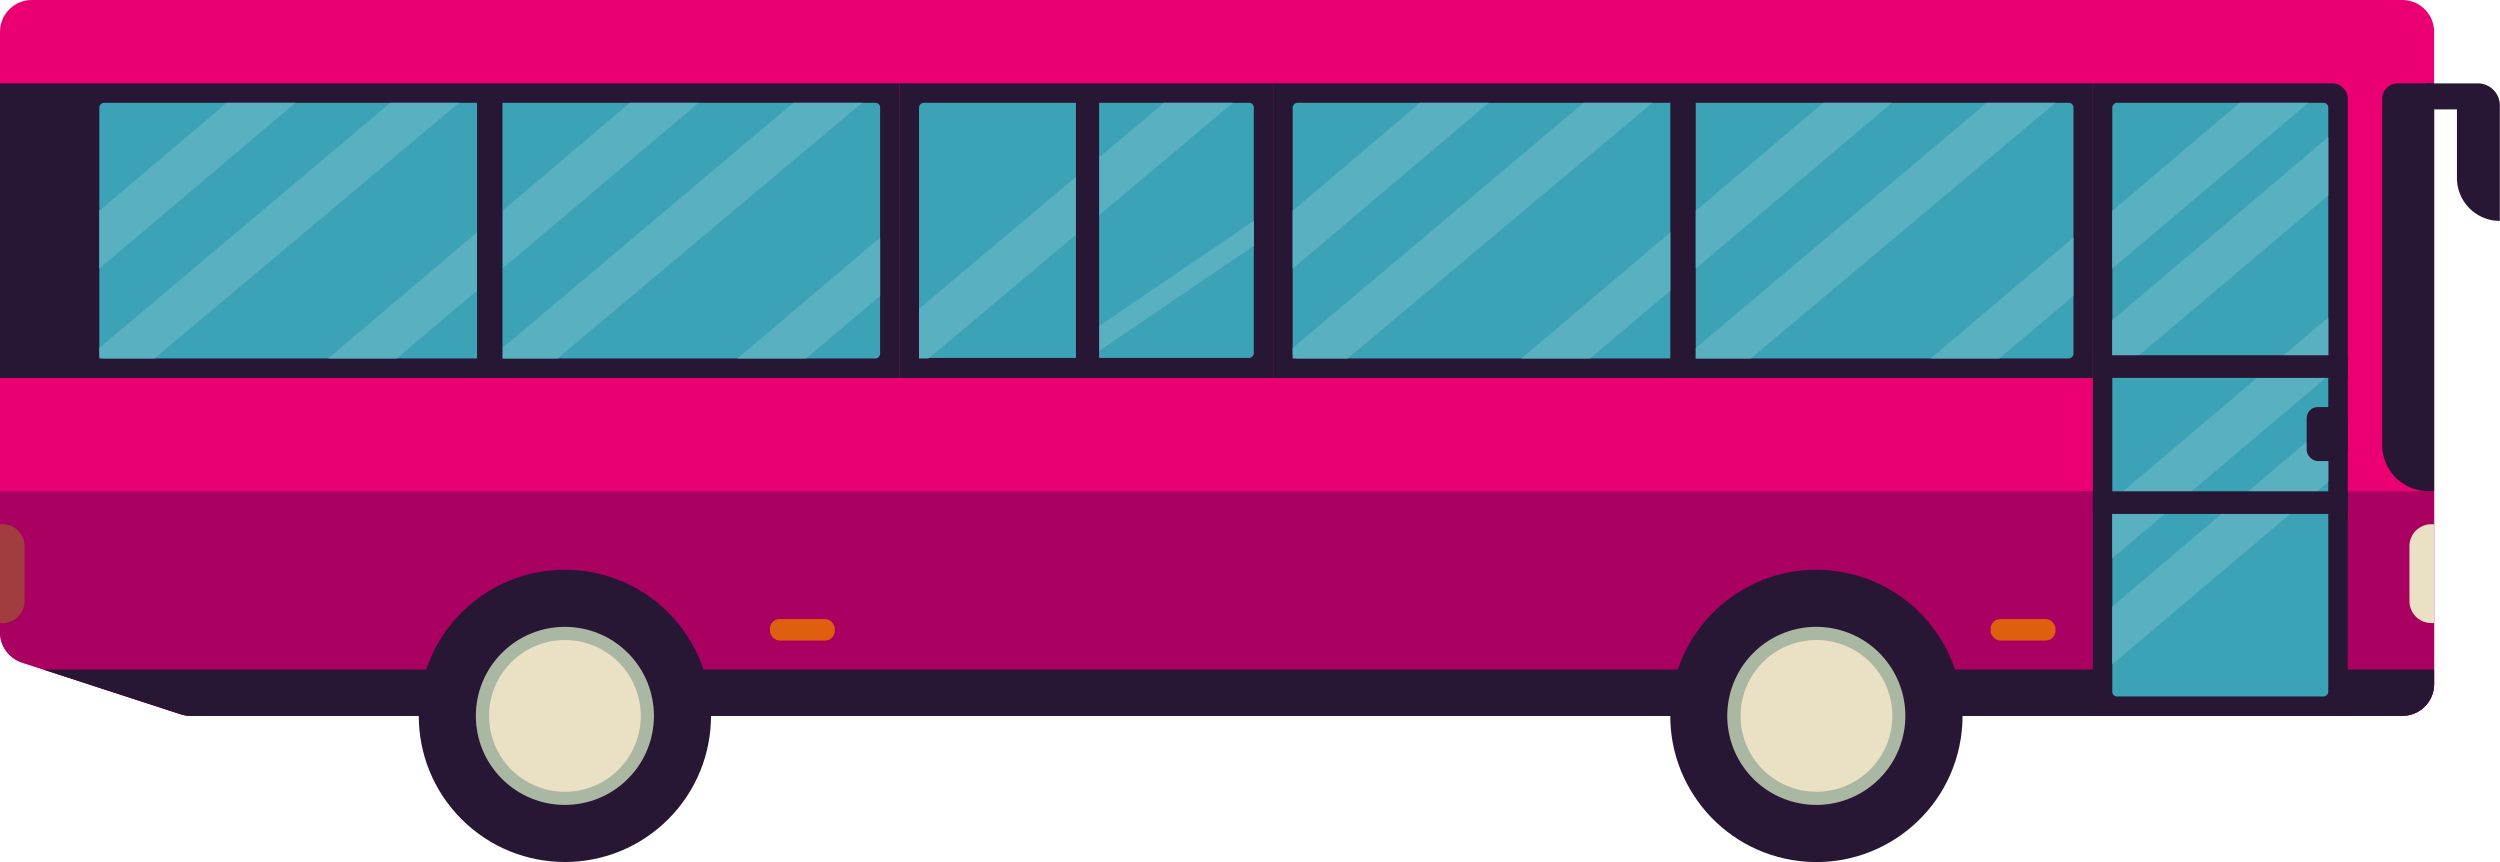
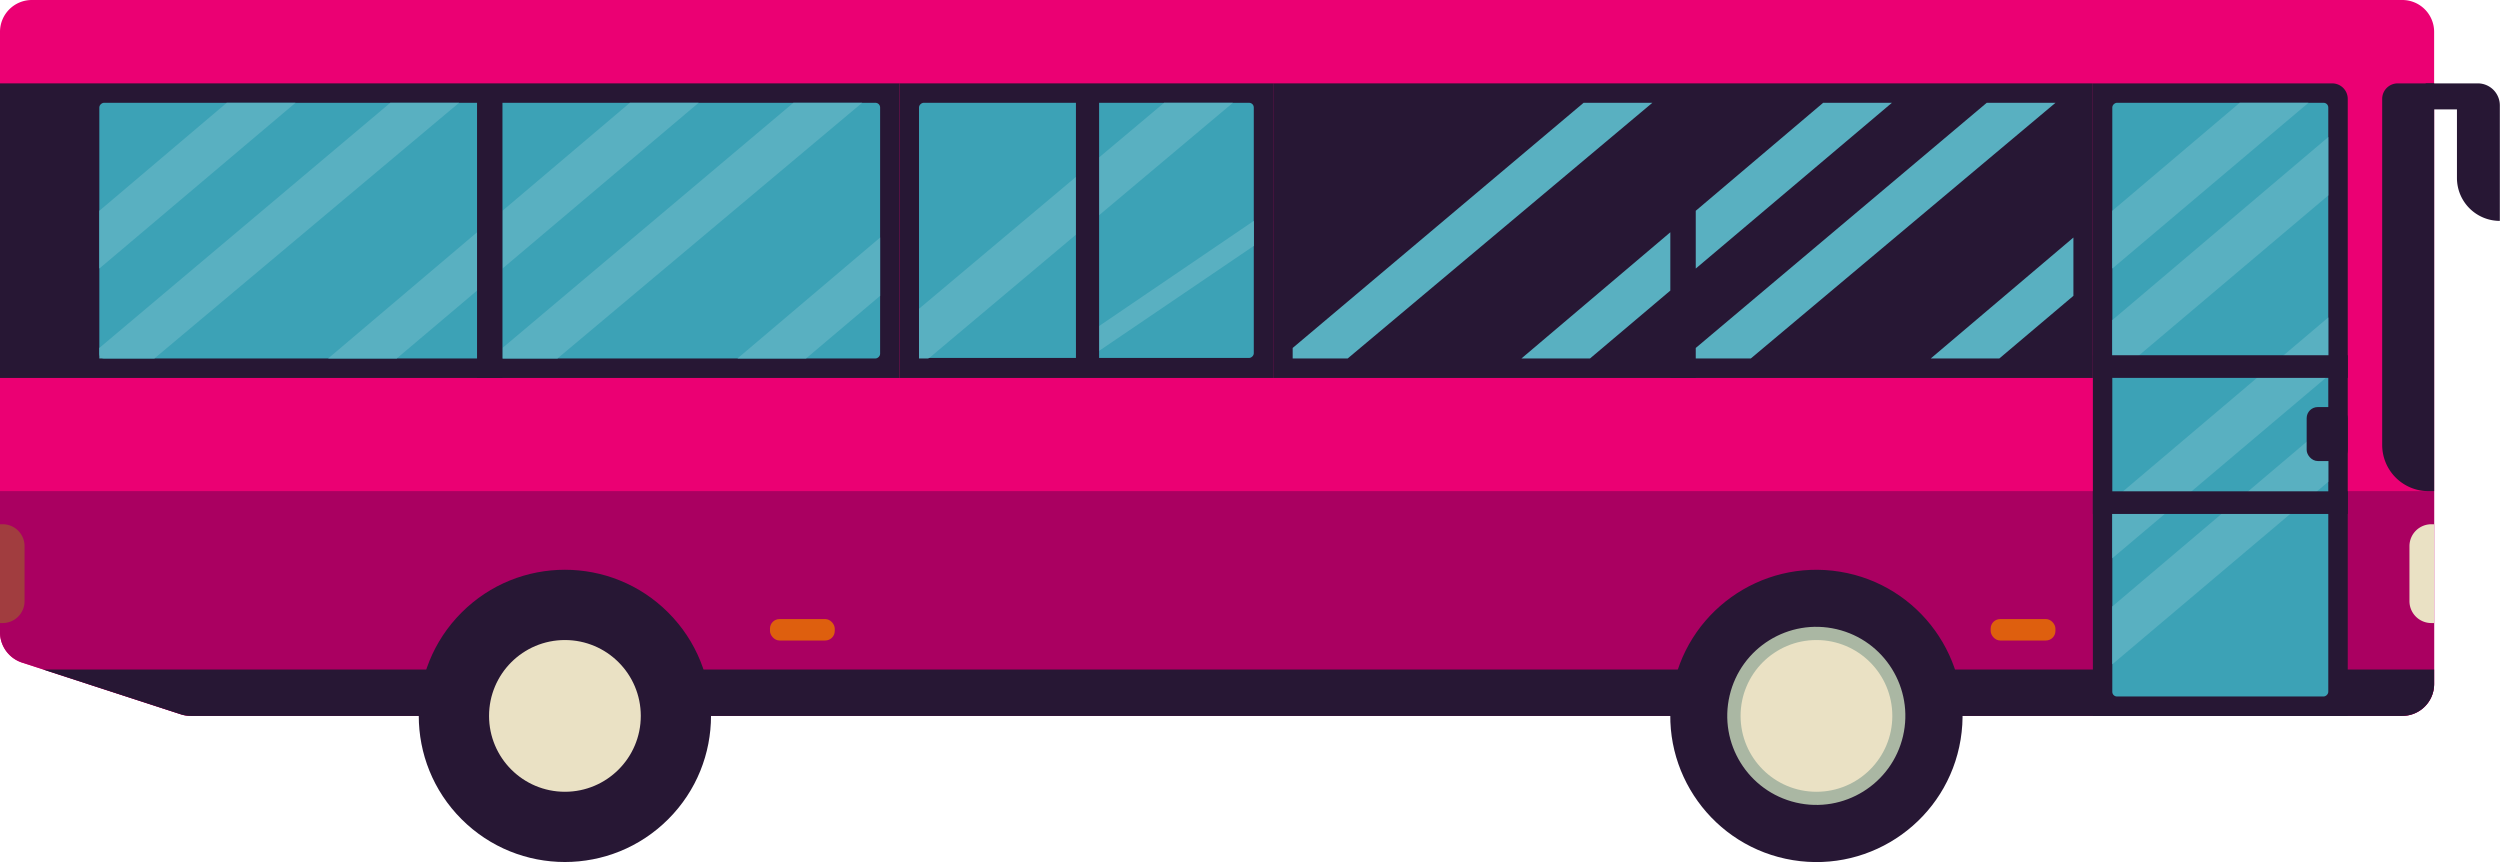
<svg xmlns="http://www.w3.org/2000/svg" viewBox="0 0 432.67 149.2">
  <title>probus</title>
  <g id="Слой_2" data-name="Слой 2">
    <g id="OBJECTS">
      <path d="M415.76,123.9H33a5.56,5.56,0,0,1-1.71-.27L3.8,114.68A5.53,5.53,0,0,1,0,109.44V5.51A5.51,5.51,0,0,1,5.51,0H415.76a5.51,5.51,0,0,1,5.51,5.51V118.4A5.51,5.51,0,0,1,415.76,123.9Z" fill="#eb0073" />
      <path d="M0,85v24.41a5.53,5.53,0,0,0,3.8,5.24l27.51,8.95a5.56,5.56,0,0,0,1.71.27H415.76a5.51,5.51,0,0,0,5.51-5.5V85Z" fill="#aa0061" />
      <path d="M7.46,115.87l23.85,7.76a5.56,5.56,0,0,0,1.71.27H415.76a5.51,5.51,0,0,0,5.51-5.5v-2.53Z" fill="#271734" />
      <path d="M415,14.43h6.28a0,0,0,0,1,0,0V85a0,0,0,0,1,0,0h-1a8,8,0,0,1-8-8V17.11A2.69,2.69,0,0,1,415,14.43Z" fill="#271734" />
      <path d="M362.21,14.43h41.42a2.69,2.69,0,0,1,2.69,2.69V123.9a0,0,0,0,1,0,0H362.21a0,0,0,0,1,0,0V14.43A0,0,0,0,1,362.21,14.43Z" fill="#271734" />
      <rect x="332.89" y="50.48" width="102.75" height="37.38" rx="0.81" transform="translate(315.09 453.43) rotate(-90)" fill="#3ca2b6" />
      <polygon points="365.57 65.41 402.95 33.82 402.95 23.72 365.57 55.4 365.57 65.41" fill="#59b0c1" />
      <polygon points="365.57 96.62 402.95 65.03 402.95 54.94 365.57 86.61 365.57 96.62" fill="#59b0c1" />
      <polygon points="365.57 114.97 402.95 83.38 402.95 73.28 365.57 104.96 365.57 114.97" fill="#59b0c1" />
      <polygon points="387.62 17.79 365.57 36.48 365.57 46.48 399.52 17.79 387.62 17.79" fill="#59b0c1" />
      <rect x="155.69" y="14.43" width="64.67" height="50.98" fill="#271734" />
      <rect x="165.94" y="10.9" width="44.16" height="57.94" rx="0.81" transform="translate(148.15 227.89) rotate(-90)" fill="#3ca2b6" />
      <path d="M186.21,59.15v2.43a.41.41,0,0,0,.46.37h1.74L217,42.55V38.22Z" fill="#59b0c1" />
      <polygon points="201.47 17.79 159.05 53.44 159.05 63.44 213.37 17.79 201.47 17.79" fill="#59b0c1" />
      <rect x="220.35" y="14.43" width="141.85" height="50.98" fill="#271734" />
-       <rect x="269.15" y="-27.65" width="44.25" height="135.13" rx="0.81" transform="translate(331.2 -251.36) rotate(90)" fill="#3ca2b6" />
      <rect y="14.43" width="155.69" height="50.98" fill="#271734" />
      <rect x="62.63" y="-27.65" width="44.25" height="135.13" rx="0.81" transform="translate(124.67 -44.84) rotate(90)" fill="#3ca2b6" />
      <polygon points="109.01 17.79 86.96 36.48 86.96 46.48 120.91 17.79 109.01 17.79" fill="#59b0c1" />
      <polygon points="139.5 62.04 152.32 51.2 152.32 41.11 127.63 62.04 139.5 62.04" fill="#59b0c1" />
      <polygon points="68.66 62.04 82.56 50.29 82.56 40.2 56.79 62.04 68.66 62.04" fill="#59b0c1" />
      <polygon points="137.31 17.79 86.96 60.22 86.96 62.04 96.48 62.04 149.21 17.79 137.31 17.79" fill="#59b0c1" />
      <polygon points="39.24 17.79 17.19 36.48 17.19 46.48 51.14 17.79 39.24 17.79" fill="#59b0c1" />
      <polygon points="67.55 17.79 17.19 60.22 17.19 62.04 26.72 62.04 79.45 17.79 67.55 17.79" fill="#59b0c1" />
      <circle cx="314.37" cy="123.9" r="25.29" transform="translate(141.34 414.15) rotate(-80.71)" fill="#271734" />
      <circle cx="314.37" cy="123.9" r="15.41" transform="translate(121.98 401.7) rotate(-76.81)" fill="#aab7a3" />
      <circle cx="314.37" cy="123.9" r="13.13" fill="#eae1c4" />
      <circle cx="97.77" cy="123.9" r="25.29" transform="translate(-58.98 105.42) rotate(-45)" fill="#271734" />
-       <circle cx="97.77" cy="123.9" r="15.41" transform="translate(-58.98 105.42) rotate(-45)" fill="#aab7a3" />
      <circle cx="97.77" cy="123.9" r="13.13" fill="#eae1c4" />
      <path d="M420.81,90.73h.46a0,0,0,0,1,0,0v17.1a0,0,0,0,1,0,0h-.46A3.79,3.79,0,0,1,417,104V94.52A3.79,3.79,0,0,1,420.81,90.73Z" fill="#eae1c4" />
      <path d="M3.79,90.73h.46a0,0,0,0,1,0,0v17.1a0,0,0,0,1,0,0H3.79A3.79,3.79,0,0,1,0,104V94.52A3.79,3.79,0,0,1,3.79,90.73Z" transform="translate(4.25 198.56) rotate(180)" fill="#a13d3f" />
      <rect x="344.52" y="107.14" width="11.21" height="3.71" rx="1.65" fill="#de5f0e" />
      <rect x="133.26" y="107.14" width="11.21" height="3.71" rx="1.65" fill="#de5f0e" />
      <rect x="186.21" y="14.99" width="4.01" height="49.27" fill="#271734" />
      <rect x="289.08" y="14.99" width="4.4" height="50.42" fill="#271734" />
      <rect x="82.56" y="14.99" width="4.4" height="50.42" fill="#271734" />
      <rect x="362.21" y="85.03" width="44.11" height="3.92" fill="#271734" />
      <rect x="362.21" y="61.48" width="44.11" height="3.92" fill="#271734" />
      <path d="M419.83,14.43h9a3.81,3.81,0,0,1,3.81,3.8v20h0a7.42,7.42,0,0,1-7.42-7.41V18.93H418Z" fill="#271734" />
      <rect x="399.21" y="70.45" width="7.1" height="9.34" rx="1.92" fill="#271734" />
      <polygon points="315.53 17.79 293.48 36.48 293.48 46.48 327.43 17.79 315.53 17.79" fill="#59b0c1" />
      <polygon points="346.02 62.04 358.84 51.2 358.84 41.11 334.15 62.04 346.02 62.04" fill="#59b0c1" />
      <polygon points="275.18 62.04 289.08 50.29 289.08 40.2 263.31 62.04 275.18 62.04" fill="#59b0c1" />
      <polygon points="343.84 17.79 293.48 60.22 293.48 62.04 303.01 62.04 355.74 17.79 343.84 17.79" fill="#59b0c1" />
-       <polygon points="245.76 17.79 223.72 36.48 223.72 46.48 257.66 17.79 245.76 17.79" fill="#59b0c1" />
      <polygon points="274.07 17.79 223.72 60.22 223.72 62.04 233.24 62.04 285.97 17.79 274.07 17.79" fill="#59b0c1" />
      <rect x="157.38" y="62.04" width="5.51" height="1.88" fill="#271734" />
    </g>
  </g>
</svg>